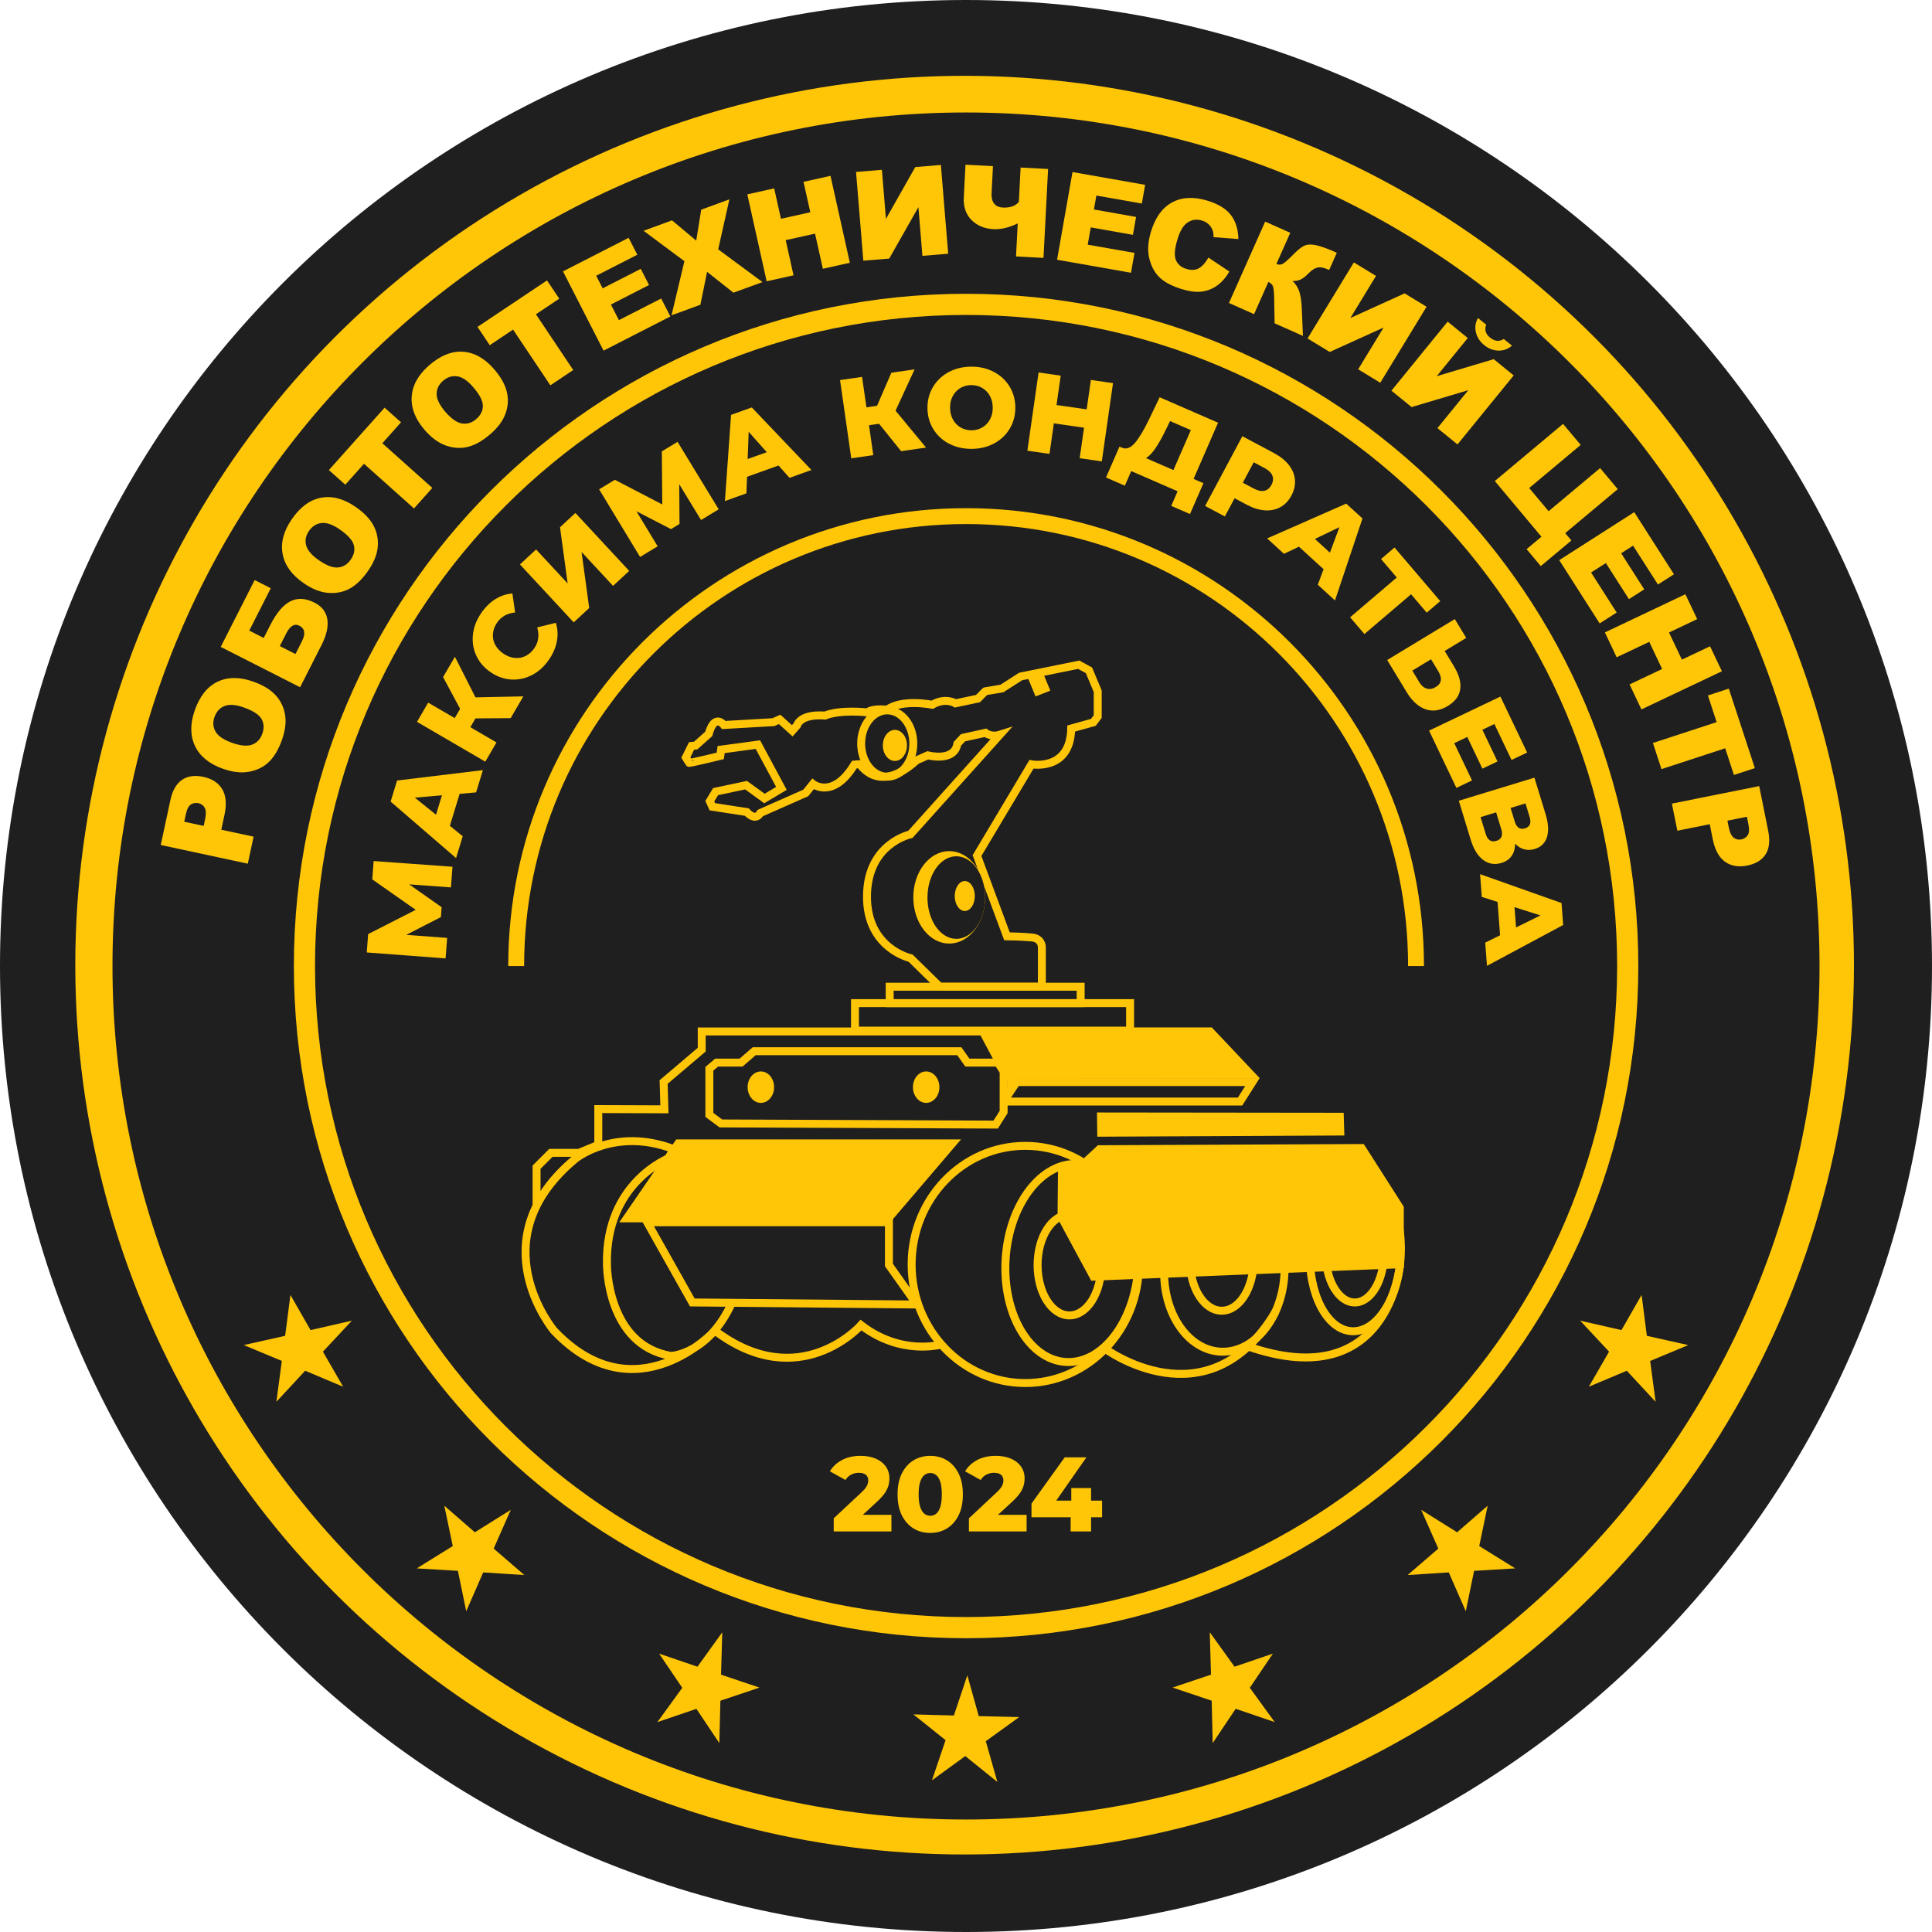
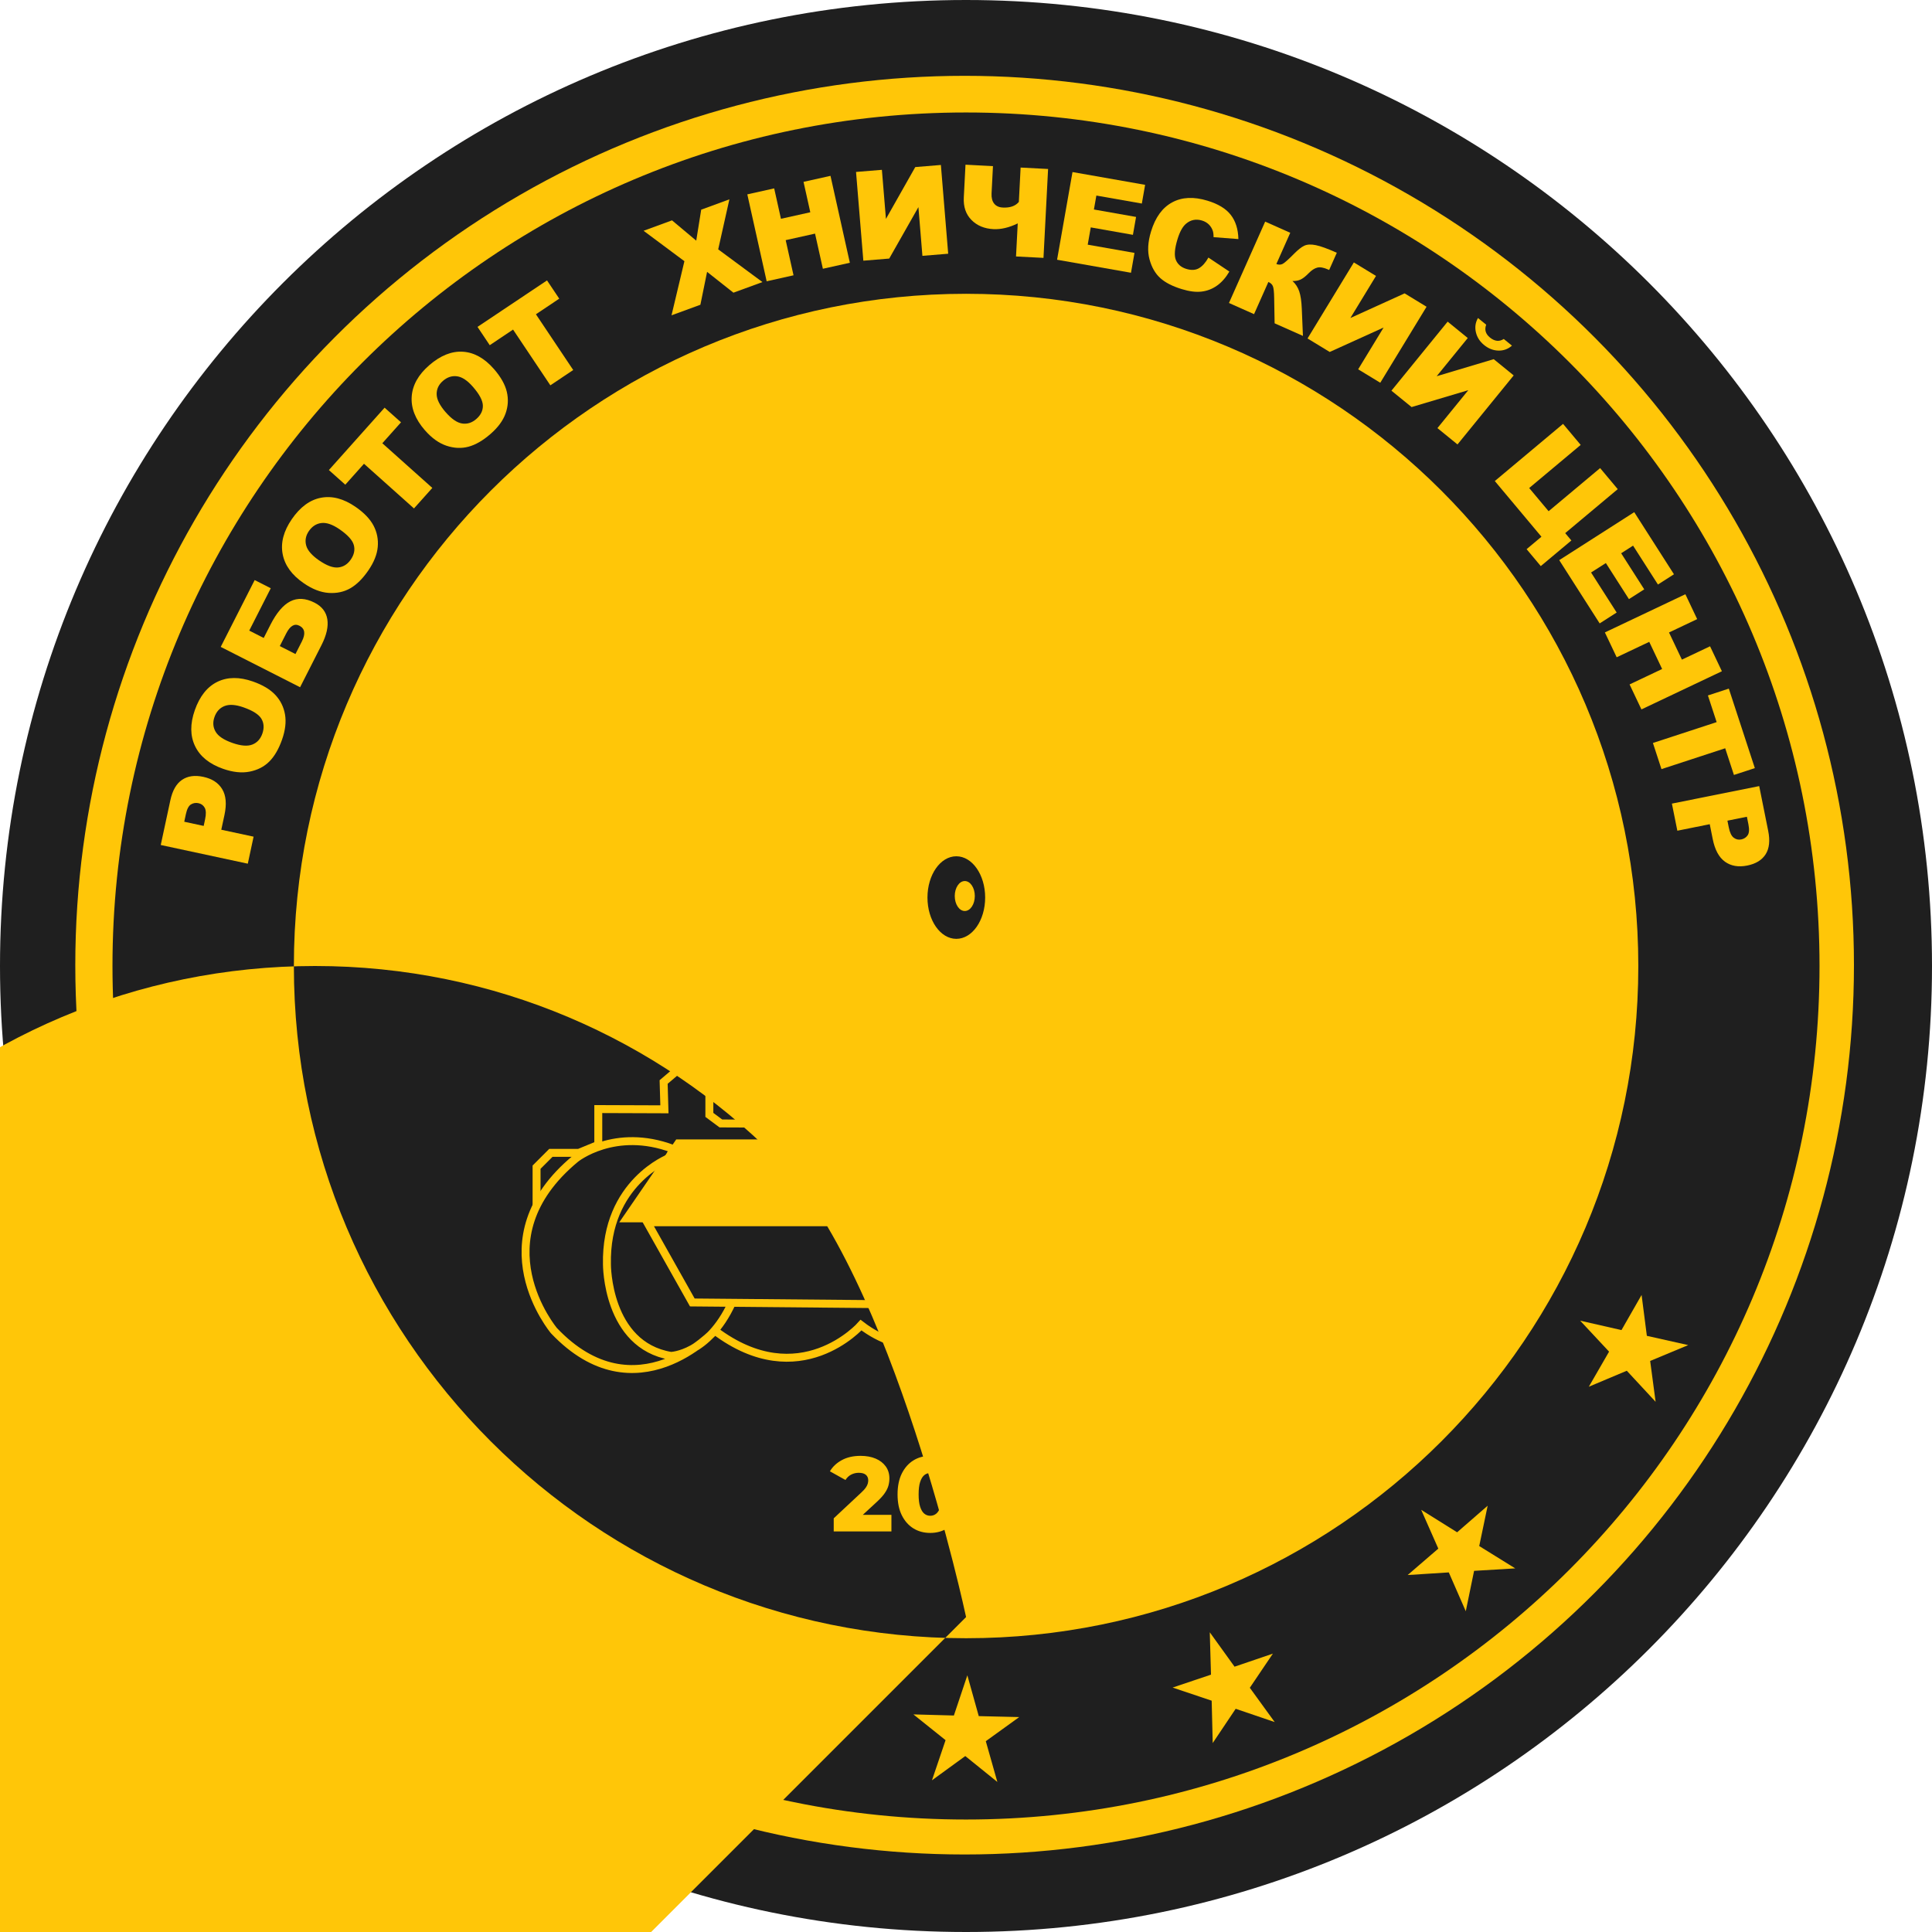
<svg xmlns="http://www.w3.org/2000/svg" id="_Слой_1" data-name="Слой 1" viewBox="0 0 730 730">
  <defs>
    <style> .cls-1, .cls-2 { fill: #ffc608; } .cls-1, .cls-3, .cls-4 { fill-rule: evenodd; } .cls-5, .cls-3 { fill: none; stroke: #ffc608; stroke-miterlimit: 10; stroke-width: 3px; } .cls-4, .cls-6 { fill: #1f1f1f; } </style>
  </defs>
  <g id="_Слой_1-2" data-name=" Слой 1-2">
    <g id="_523916892896" data-name=" 523916892896">
      <path class="cls-4" d="M365,730c201.58,0,365-163.42,365-365S566.58,0,365,0,0,163.42,0,365s163.42,365,365,365Z" />
      <circle class="cls-2" cx="364.48" cy="364.68" r="336.03" />
      <path class="cls-4" d="M365,687.5c178.11,0,322.5-144.39,322.5-322.5S543.11,42.5,365,42.5,42.5,186.89,42.5,365s144.39,322.5,322.5,322.5Z" />
-       <path class="cls-2" d="M365.03,611c67.93,0,129.43-27.53,173.95-72.05,44.52-44.52,72.05-106.02,72.05-173.95s-27.53-129.43-72.05-173.95c-44.52-44.52-106.02-72.05-173.95-72.05s-129.43,27.53-173.95,72.05c-44.52,44.52-72.05,106.02-72.05,173.95s27.53,129.43,72.05,173.95,106.02,72.05,173.95,72.05Zm179.6-66.4c-45.97,45.97-109.46,74.4-179.6,74.4s-133.64-28.43-179.6-74.4c-45.97-45.97-74.39-109.46-74.39-179.6s28.43-133.64,74.39-179.6c45.96-45.96,109.46-74.39,179.6-74.39s133.64,28.43,179.6,74.39,74.4,109.46,74.4,179.6-28.43,133.64-74.4,179.6Z" />
+       <path class="cls-2" d="M365.03,611s-27.53-129.43-72.05-173.95c-44.52-44.52-106.02-72.05-173.95-72.05s-129.43,27.53-173.95,72.05c-44.52,44.52-72.05,106.02-72.05,173.95s27.53,129.43,72.05,173.95,106.02,72.05,173.95,72.05Zm179.6-66.4c-45.97,45.97-109.46,74.4-179.6,74.4s-133.64-28.43-179.6-74.4c-45.97-45.97-74.39-109.46-74.39-179.6s28.43-133.64,74.39-179.6c45.96-45.96,109.46-74.39,179.6-74.39s133.64,28.43,179.6,74.39,74.4,109.46,74.4,179.6-28.43,133.64-74.4,179.6Z" />
      <path class="cls-1" d="M246.95,246.92c30.22-30.22,71.97-48.91,118.09-48.91s87.87,18.69,118.09,48.91c30.22,30.22,48.91,71.97,48.91,118.09h6c0-47.77-19.36-91.02-50.67-122.33-31.31-31.31-74.56-50.67-122.33-50.67s-91.02,19.36-122.33,50.67c-31.31,31.31-50.67,74.56-50.67,122.33h6c0-46.12,18.69-87.87,48.91-118.09h0Z" />
      <path class="cls-1" d="M122.02,510.72c3.64-3.9,7.29-7.8,10.93-11.71-5.21,1.18-10.41,2.37-15.61,3.56-2.53-4.43-5.07-8.85-7.6-13.28-.32,2.46-.64,4.91-.95,7.36-.35,2.69-.7,5.39-1.05,8.08-5.21,1.16-10.42,2.33-15.63,3.5,4.79,2,9.59,3.99,14.38,5.99-.68,5.15-1.37,10.29-2.06,15.44,3.63-3.91,7.26-7.83,10.88-11.74,2.55,1.07,5.09,2.14,7.63,3.22,2.24,.94,4.48,1.89,6.72,2.83-2.55-4.42-5.1-8.83-7.65-13.25h0Z" />
      <path class="cls-1" d="M198.12,595.12c-3.86-3.33-7.72-6.66-11.59-9.99,2.16-4.88,4.31-9.77,6.47-14.65-4.53,2.83-9.05,5.66-13.58,8.49-3.85-3.35-7.7-6.7-11.54-10.04,.53,2.51,1.05,5.01,1.58,7.51,.54,2.58,1.08,5.16,1.62,7.73-4.53,2.82-9.07,5.63-13.61,8.44,5.18,.31,10.37,.62,15.55,.93,1.04,5.09,2.09,10.17,3.14,15.26,2.14-4.89,4.28-9.78,6.42-14.67,2.88,.18,5.76,.37,8.64,.55,2.3,.15,4.6,.29,6.9,.44h0Z" />
      <path class="cls-1" d="M286.94,637.64c-4.84-1.62-9.67-3.25-14.5-4.87,.15-5.34,.3-10.67,.46-16.01-3.12,4.33-6.24,8.66-9.36,13-4.83-1.65-9.66-3.29-14.48-4.93,1.24,1.83,2.48,3.66,3.72,5.5,1.67,2.47,3.34,4.94,5.01,7.41-3.14,4.32-6.27,8.64-9.41,12.96,4.92-1.67,9.83-3.34,14.75-5.02,2.89,4.31,5.78,8.63,8.67,12.94,.13-5.34,.26-10.67,.4-16.01,2.46-.83,4.92-1.65,7.38-2.48,2.46-.83,4.92-1.65,7.38-2.48h-.02Z" />
      <polygon class="cls-1" points="379.79 652.63 385.11 648.79 369.82 648.43 365.51 633.01 360.42 648.2 345.13 647.78 351.24 652.68 357.28 657.52 352.14 672.68 364.73 663.52 376.85 673.31 372.48 657.9 379.79 652.63" />
      <polygon class="cls-1" points="443.07 637.64 450.45 640.12 457.83 642.6 458.22 658.61 466.9 645.66 481.64 650.68 472.24 637.72 477.24 630.31 480.96 624.82 466.47 629.75 457.11 616.75 457.57 632.76 443.07 637.64" />
      <path class="cls-1" d="M543.47,585.13c-3.86,3.33-7.72,6.66-11.59,9.99,2.3-.15,4.6-.29,6.9-.44,2.88-.18,5.76-.37,8.64-.55,2.14,4.89,4.28,9.78,6.42,14.67,1.04-5.09,2.09-10.17,3.14-15.26,5.18-.31,10.37-.62,15.55-.93-4.53-2.82-9.07-5.63-13.61-8.44,.54-2.58,1.08-5.15,1.62-7.73,.52-2.51,1.05-5.01,1.57-7.51-3.85,3.35-7.7,6.69-11.54,10.04-4.53-2.83-9.05-5.66-13.58-8.49,2.16,4.88,4.31,9.77,6.47,14.65h.01Z" />
      <path class="cls-1" d="M607.98,510.72c-2.55,4.42-5.1,8.83-7.65,13.25,2.24-.94,4.48-1.89,6.72-2.83,2.54-1.07,5.09-2.14,7.63-3.21,3.63,3.91,7.26,7.83,10.89,11.74-.69-5.15-1.37-10.29-2.06-15.44,4.79-2,9.59-3.99,14.38-5.99-5.21-1.17-10.42-2.33-15.63-3.5-.35-2.69-.7-5.39-1.04-8.08-.32-2.46-.63-4.91-.95-7.37-2.53,4.43-5.07,8.85-7.6,13.28-5.21-1.19-10.41-2.37-15.61-3.56,3.64,3.9,7.29,7.8,10.93,11.71h-.01Z" />
      <g>
        <path class="cls-2" d="M315.02,578.65v-4.96l10.48-9.8c.75-.69,1.3-1.31,1.66-1.84,.36-.53,.6-1.02,.72-1.46,.12-.44,.18-.85,.18-1.22,0-.91-.3-1.61-.9-2.12-.6-.51-1.5-.76-2.7-.76-1.01,0-1.96,.23-2.84,.68-.88,.45-1.6,1.13-2.16,2.04l-5.88-3.28c1.04-1.76,2.55-3.17,4.52-4.24,1.97-1.07,4.33-1.6,7.08-1.6,2.16,0,4.05,.35,5.68,1.04,1.63,.69,2.9,1.68,3.82,2.96,.92,1.28,1.38,2.79,1.38,4.52,0,.91-.12,1.81-.36,2.7s-.7,1.84-1.38,2.84-1.69,2.11-3.02,3.34l-8.32,7.68-1.32-2.8h15.16v6.28h-21.8Z" />
        <path class="cls-2" d="M351.5,579.21c-2.4,0-4.53-.57-6.38-1.72-1.85-1.15-3.31-2.8-4.38-4.96s-1.6-4.79-1.6-7.88,.53-5.72,1.6-7.88,2.53-3.81,4.38-4.96,3.98-1.72,6.38-1.72,4.49,.57,6.34,1.72,3.31,2.8,4.38,4.96c1.07,2.16,1.6,4.79,1.6,7.88s-.53,5.72-1.6,7.88c-1.07,2.16-2.53,3.81-4.38,4.96-1.85,1.15-3.97,1.72-6.34,1.72Zm0-6.48c.85,0,1.61-.27,2.26-.8,.65-.53,1.17-1.39,1.54-2.58,.37-1.19,.56-2.75,.56-4.7s-.19-3.55-.56-4.72c-.37-1.17-.89-2.03-1.54-2.56-.65-.53-1.41-.8-2.26-.8s-1.61,.27-2.26,.8c-.65,.53-1.17,1.39-1.56,2.56-.39,1.17-.58,2.75-.58,4.72s.19,3.51,.58,4.7c.39,1.19,.91,2.05,1.56,2.58s1.41,.8,2.26,.8Z" />
        <path class="cls-2" d="M366.1,578.65v-4.96l10.48-9.8c.75-.69,1.3-1.31,1.66-1.84,.36-.53,.6-1.02,.72-1.46,.12-.44,.18-.85,.18-1.22,0-.91-.3-1.61-.9-2.12-.6-.51-1.5-.76-2.7-.76-1.01,0-1.96,.23-2.84,.68-.88,.45-1.6,1.13-2.16,2.04l-5.88-3.28c1.04-1.76,2.55-3.17,4.52-4.24,1.97-1.07,4.33-1.6,7.08-1.6,2.16,0,4.05,.35,5.68,1.04,1.63,.69,2.9,1.68,3.82,2.96,.92,1.28,1.38,2.79,1.38,4.52,0,.91-.12,1.81-.36,2.7s-.7,1.84-1.38,2.84-1.69,2.11-3.02,3.34l-8.32,7.68-1.32-2.8h15.16v6.28h-21.8Z" />
-         <path class="cls-2" d="M389.74,573.29v-5.16l12.56-17.48h8.2l-12.2,17.48-3.76-1.12h21.88v6.28h-26.68Zm14.8,5.36v-5.36l.24-6.28v-4.76h7.48v16.4h-7.72Z" />
      </g>
      <g>
        <path class="cls-2" d="M60.74,319.27l3.63-16.9c.79-3.68,2.26-6.25,4.4-7.7,2.14-1.46,4.83-1.84,8.06-1.14,3.32,.71,5.7,2.27,7.14,4.67,1.44,2.4,1.72,5.65,.84,9.75l-1.2,5.56,12.21,2.62-2.19,10.21-32.89-7.06Zm16.22-7.2l.53-2.49c.42-1.96,.38-3.41-.13-4.35-.51-.94-1.3-1.52-2.36-1.75-1.03-.22-1.98-.06-2.85,.47-.87,.53-1.5,1.75-1.91,3.65l-.62,2.89,7.34,1.58Z" />
        <path class="cls-2" d="M84.28,290.49c-5.18-1.82-8.71-4.68-10.58-8.58-1.87-3.9-1.9-8.43-.09-13.58,1.86-5.28,4.71-8.85,8.55-10.72,3.84-1.86,8.32-1.89,13.42-.1,3.71,1.3,6.53,3,8.47,5.08,1.94,2.08,3.15,4.54,3.64,7.36,.49,2.82,.12,6-1.12,9.52-1.26,3.58-2.87,6.34-4.83,8.29s-4.44,3.21-7.42,3.8-6.33,.23-10.04-1.07Zm3.49-9.79c3.21,1.13,5.72,1.34,7.54,.64,1.82-.7,3.09-2.07,3.81-4.12,.74-2.11,.63-3.98-.34-5.62-.97-1.64-3.22-3.08-6.77-4.33-2.99-1.05-5.38-1.21-7.19-.49-1.8,.72-3.07,2.11-3.79,4.18-.69,1.98-.55,3.81,.43,5.5s3.08,3.1,6.32,4.24Z" />
        <path class="cls-2" d="M99.65,241.04l2.52-4.95c2.31-4.54,4.82-7.5,7.54-8.88,2.72-1.38,5.77-1.21,9.15,.51,2.77,1.41,4.37,3.49,4.82,6.25,.44,2.76-.29,6.02-2.2,9.78l-8.09,15.92-29.99-15.24,12.83-25.25,6.08,3.09-8.13,16,5.48,2.79Zm11.99,6.09l2.41-4.75c1.48-2.9,1.17-4.89-.94-5.96-1.84-.94-3.5,.05-4.98,2.95l-2.41,4.75,5.91,3Z" />
        <path class="cls-2" d="M114.76,220.36c-4.53-3.11-7.18-6.79-7.97-11.05-.79-4.25,.37-8.63,3.46-13.13,3.17-4.61,6.86-7.32,11.05-8.11,4.19-.79,8.52,.34,12.99,3.41,3.24,2.23,5.52,4.6,6.85,7.12,1.32,2.52,1.85,5.2,1.59,8.06-.26,2.85-1.45,5.82-3.57,8.9-2.15,3.13-4.43,5.37-6.83,6.74-2.4,1.36-5.12,1.94-8.15,1.73-3.03-.21-6.17-1.43-9.41-3.66Zm5.93-8.54c2.8,1.92,5.17,2.79,7.1,2.59,1.94-.2,3.52-1.19,4.75-2.98,1.27-1.84,1.65-3.68,1.14-5.51-.5-1.83-2.31-3.81-5.41-5.95-2.61-1.79-4.88-2.58-6.81-2.35-1.93,.23-3.51,1.24-4.75,3.04-1.19,1.73-1.53,3.53-1.03,5.42,.5,1.89,2.17,3.8,4.99,5.74Z" />
        <path class="cls-2" d="M124.27,177.61l21.05-23.57,6.2,5.53-7.06,7.91,18.89,16.88-6.93,7.75-18.89-16.88-7.06,7.91-6.2-5.53Z" />
        <path class="cls-2" d="M160.51,162.53c-3.6-4.15-5.25-8.38-4.95-12.69,.3-4.32,2.51-8.27,6.64-11.85,4.23-3.67,8.47-5.37,12.73-5.09,4.26,.28,8.16,2.47,11.72,6.55,2.58,2.97,4.2,5.84,4.85,8.6,.65,2.77,.49,5.5-.48,8.2-.97,2.7-2.86,5.27-5.68,7.72-2.86,2.49-5.63,4.09-8.3,4.81-2.67,.72-5.45,.6-8.33-.36-2.88-.96-5.61-2.92-8.19-5.89Zm7.88-6.79c2.23,2.56,4.31,3.99,6.23,4.28,1.93,.29,3.71-.27,5.35-1.7,1.69-1.47,2.51-3.15,2.48-5.05-.03-1.9-1.28-4.27-3.75-7.11-2.08-2.39-4.08-3.72-6-3.98-1.92-.26-3.71,.32-5.36,1.76-1.58,1.38-2.37,3.04-2.35,4.99,.01,1.95,1.15,4.22,3.39,6.81Z" />
        <path class="cls-2" d="M180.42,123.52l26.27-17.57,4.62,6.9-8.81,5.9,14.09,21.06-8.64,5.78-14.09-21.06-8.81,5.9-4.62-6.91Z" />
-         <path class="cls-2" d="M212.73,102.54l24.8-12.69,3.27,6.4-15.53,7.94,2.44,4.76,14.4-7.37,3.12,6.11-14.4,7.37,3.02,5.9,15.98-8.17,3.47,6.78-25.25,12.92-15.32-29.95Z" />
        <path class="cls-2" d="M243.17,87.2l10.75-3.94,9.15,7.67,1.88-11.71,10.65-3.9-4.23,18.9,16.72,12.36-10.97,4.01-9.95-7.87-2.53,12.43-10.91,3.99,4.87-20.45-15.44-11.5Z" />
        <path class="cls-2" d="M282.37,73.44l10.15-2.26,2.56,11.49,11.09-2.47-2.56-11.49,10.19-2.27,7.31,32.84-10.19,2.27-2.96-13.28-11.09,2.47,2.96,13.28-10.15,2.26-7.31-32.84Z" />
        <path class="cls-2" d="M355.51,62.34l2.76,33.53-9.74,.8-1.51-18.41-11.03,19.44-9.78,.8-2.76-33.53,9.77-.8,1.53,18.55,11.08-19.59,9.69-.8Z" />
        <path class="cls-2" d="M394.28,97.44l-10.38-.54,.65-12.49c-3.27,1.59-6.33,2.31-9.19,2.17-3.42-.18-6.19-1.33-8.3-3.47-2.11-2.14-3.08-4.97-2.89-8.5l.64-12.38,10.38,.54-.53,10.31c-.08,1.64,.24,2.92,.97,3.84,.73,.93,1.83,1.43,3.3,1.5,2.72,.14,4.73-.57,6.04-2.12l.67-12.99,10.38,.54-1.74,33.6Z" />
        <path class="cls-2" d="M405.24,65.01l27.44,4.83-1.24,7.07-17.18-3.02-.93,5.27,15.93,2.81-1.19,6.76-15.93-2.81-1.15,6.53,17.67,3.11-1.32,7.5-27.93-4.92,5.83-33.13Z" />
        <path class="cls-2" d="M456.6,97.32l7.91,5.29c-1.33,2.27-2.87,4.03-4.63,5.28-1.76,1.26-3.7,2.02-5.82,2.28-2.12,.27-4.62-.04-7.5-.92-3.5-1.06-6.2-2.44-8.11-4.14s-3.28-4.06-4.11-7.11c-.83-3.05-.64-6.57,.58-10.56,1.62-5.32,4.28-8.98,7.99-10.98,3.7-2,8.14-2.21,13.33-.63,4.05,1.23,6.99,3.02,8.81,5.37,1.82,2.35,2.78,5.39,2.87,9.13l-9.38-.72c0-1.07-.11-1.89-.31-2.45-.33-.93-.83-1.72-1.51-2.38-.68-.65-1.52-1.13-2.51-1.44-2.25-.69-4.26-.31-6.01,1.14-1.32,1.07-2.41,3.04-3.29,5.92-1.09,3.57-1.29,6.18-.61,7.83,.68,1.65,2,2.78,3.96,3.38,1.9,.58,3.5,.48,4.8-.29,1.3-.77,2.48-2.11,3.54-4.01Z" />
        <path class="cls-2" d="M492.31,126.92l-10.7-4.76-.17-9.59c-.04-2.27-.2-3.74-.48-4.43-.28-.69-.85-1.22-1.71-1.6l-5.41,12.16-9.48-4.22,13.68-30.74,9.48,4.22-5.25,11.8c.84,.32,1.62,.32,2.32-.02,.7-.34,2.12-1.59,4.25-3.74,1.56-1.6,2.9-2.65,3.99-3.16,1.1-.51,2.54-.58,4.34-.21,1.8,.36,4.44,1.32,7.94,2.88l-2.89,6.5-.48-.21c-1.62-.72-2.96-.95-4.02-.68-1.06,.27-2.14,.98-3.26,2.13-1.12,1.15-2.12,1.94-3,2.36-.88,.42-1.92,.61-3.1,.56,1.17,1.06,2.02,2.36,2.55,3.91,.53,1.55,.85,3.74,.97,6.57l.43,10.26Z" />
        <path class="cls-2" d="M539.03,115.89l-17.5,28.73-8.35-5.08,9.61-15.78-20.36,9.23-8.38-5.1,17.5-28.73,8.37,5.1-9.68,15.9,20.49-9.31,8.3,5.06Z" />
        <path class="cls-2" d="M571.95,141.84l-21.24,26.09-7.58-6.17,11.66-14.33-21.43,6.38-7.61-6.19,21.24-26.09,7.6,6.19-11.75,14.43,21.56-6.44,7.54,6.14Zm-.68-11.23c-1.47,1.29-3.17,1.91-5.11,1.86-1.94-.05-3.74-.75-5.38-2.09-1.64-1.33-2.68-2.95-3.12-4.85-.44-1.9-.18-3.69,.79-5.37l3.1,2.52c-.71,1.89-.23,3.51,1.43,4.86,1.78,1.45,3.52,1.63,5.21,.54l3.1,2.52Z" />
        <path class="cls-2" d="M582.18,213.9l-5.36-6.4,5.61-4.7-17.62-21.04,25.79-21.6,6.66,7.95-19.46,16.29,7.34,8.76,19.46-16.29,6.66,7.95-19.85,16.62,2.33,2.78-11.56,9.68Z" />
        <path class="cls-2" d="M617.49,193.52l15.01,23.47-6.05,3.87-9.4-14.69-4.5,2.88,8.72,13.63-5.78,3.7-8.72-13.63-5.59,3.57,9.67,15.12-6.42,4.11-15.28-23.9,28.34-18.13Z" />
        <path class="cls-2" d="M636.82,224.54l4.45,9.39-10.64,5.05,4.87,10.26,10.64-5.04,4.47,9.43-30.4,14.42-4.48-9.44,12.3-5.83-4.87-10.26-12.3,5.83-4.46-9.39,30.4-14.42Z" />
        <path class="cls-2" d="M653.23,260.2l9.83,30.03-7.9,2.58-3.3-10.08-24.08,7.88-3.23-9.88,24.08-7.88-3.3-10.08,7.9-2.58Z" />
        <path class="cls-2" d="M664.71,297.02l3.4,16.94c.74,3.69,.42,6.63-.97,8.82-1.39,2.19-3.7,3.61-6.94,4.26-3.33,.67-6.13,.19-8.41-1.44-2.28-1.63-3.83-4.49-4.65-8.6l-1.12-5.58-12.24,2.46-2.06-10.24,32.99-6.62Zm-12.01,13.06l.5,2.5c.39,1.96,1.01,3.28,1.86,3.93,.84,.66,1.79,.88,2.86,.67,1.03-.21,1.84-.73,2.42-1.56s.68-2.2,.3-4.11l-.58-2.9-7.36,1.48Z" />
      </g>
      <path class="cls-2" d="M170.39,335.3l-15.79-1.15,12.27,8.63-.28,3.74-13.09,6.71,15.45,1.16-.59,7.74-29.78-2.25,.52-6.93,17.98-9.17-16.42-11.51,.52-6.93,29.79,2.16-.59,7.79h.01Zm3.28-35.35l-3.69,12.08,4.86,3.94-2.52,8.24-24.72-21.33,2.43-7.96,32.43-3.93-2.57,8.41-6.23,.55h.01Zm-6.68,.55l-10.26,.88,8.02,6.46,2.24-7.35h0Zm12.66-29.05l-1.93,3.32,9.88,5.76-4.23,7.26-25.81-15.04,4.23-7.26,10.03,5.84,2.04-3.5-6.44-12,4.47-7.67,7.76,15.33,18.09-.37-4.79,8.22-13.29,.1h-.01Zm27.86-22.33c-1.75,2.59-3.87,4.55-6.36,5.87s-5.11,1.91-7.86,1.77-5.37-1.05-7.84-2.72-4.29-3.76-5.46-6.26-1.59-5.15-1.3-7.95c.3-2.8,1.32-5.5,3.07-8.09,1.53-2.26,3.31-4.03,5.33-5.31,2.03-1.27,4.2-2,6.52-2.19l1.02,7.18c-3.02,.3-5.29,1.59-6.84,3.88-.91,1.34-1.42,2.74-1.54,4.19s.16,2.82,.85,4.12c.68,1.3,1.72,2.42,3.11,3.36,1.39,.94,2.82,1.48,4.28,1.63s2.84-.11,4.14-.76c1.3-.65,2.4-1.65,3.31-2.99,1.54-2.29,1.89-4.88,1.04-7.79l7.04-1.73c.7,2.22,.83,4.51,.41,6.87-.42,2.36-1.4,4.67-2.93,6.93h0Zm-11.05-35.85l6.1-5.66,11.93,12.85-2.89-21.24,5.82-5.4,20.32,21.89-6.1,5.66-11.9-12.82,2.89,21.18-5.85,5.43-20.32-21.89Zm68.43-16.78l-8.24-13.52,.1,15-3.21,1.95-13.07-6.75,8.02,13.25-6.64,4.02-15.47-25.55,5.95-3.6,17.91,9.31-.17-20.05,5.95-3.6,15.54,25.5-6.68,4.04h0Zm29.27-20.6l-11.89,4.27-.25,6.25-8.11,2.91,2.32-32.56,7.83-2.81,22.54,23.64-8.27,2.97-4.17-4.67h0Zm-4.43-5.03l-6.84-7.7-.39,10.29,7.23-2.59h0Zm42.42-10.74l-3.8,.54,1.62,11.32-8.32,1.19-4.24-29.56,8.32-1.19,1.65,11.49,4.01-.58,5.41-12.5,8.78-1.26-7.2,15.6,11.53,13.95-9.42,1.35-8.34-10.36h0Zm35,9.48c-3.16,.02-6-.63-8.53-1.94-2.53-1.32-4.52-3.15-5.97-5.51-1.45-2.35-2.19-5.01-2.21-7.96s.68-5.62,2.1-7.99c1.42-2.37,3.38-4.23,5.89-5.59,2.51-1.35,5.34-2.04,8.5-2.07,3.16-.02,6,.63,8.53,1.95,2.53,1.32,4.52,3.15,5.97,5.51,1.45,2.35,2.19,5.01,2.21,7.96s-.68,5.62-2.1,7.99c-1.42,2.37-3.38,4.23-5.89,5.59-2.51,1.35-5.34,2.04-8.5,2.07h0Zm-.05-7.01c1.51,0,2.87-.38,4.09-1.1,1.22-.72,2.18-1.73,2.88-3.03s1.05-2.79,1.03-4.47c-.01-1.68-.38-3.16-1.1-4.45s-1.69-2.28-2.92-2.99c-1.23-.7-2.6-1.05-4.1-1.04-1.51,0-2.87,.38-4.09,1.09-1.22,.72-2.18,1.73-2.88,3.03s-1.05,2.79-1.03,4.47,.38,3.16,1.1,4.45,1.69,2.28,2.92,2.99c1.23,.7,2.6,1.05,4.1,1.04h0Zm53.45-17.83l-4.24,29.57-8.36-1.2,1.65-11.53-11.4-1.64-1.65,11.53-8.36-1.2,4.24-29.56,8.36,1.2-1.59,11.11,11.4,1.63,1.59-11.11,8.36,1.2h0Zm34.17,37.8l-5.08,11.66-7.08-3.08,2.4-5.52-17.53-7.63-2.4,5.52-7.12-3.1,5.08-11.66,.98,.43c1.63,.68,3.25,.07,4.87-1.84,1.62-1.9,3.4-4.88,5.35-8.93l3.99-8.31,22.06,9.61-9.25,21.24,3.72,1.62h.01Zm-14.04-20.55c-1.38,2.88-2.69,5.25-3.94,7.13s-2.49,3.2-3.73,3.96l10.37,4.51,6.58-15.1-7.86-3.42-1.41,2.92h-.01Zm40.77,9.23c2.38,1.27,4.24,2.77,5.58,4.5s2.09,3.58,2.26,5.56-.28,3.96-1.33,5.94c-1.06,1.98-2.45,3.45-4.18,4.39-1.73,.95-3.68,1.35-5.86,1.2-2.18-.15-4.46-.86-6.84-2.13l-4.59-2.45-3.68,6.89-7.45-3.98,14.07-26.35,12.04,6.43h-.02Zm-7.71,13.35c1.53,.82,2.86,1.1,3.99,.85s2.03-.99,2.68-2.22c.66-1.23,.78-2.39,.36-3.48-.42-1.09-1.39-2.05-2.92-2.86l-4.14-2.21-4.12,7.72,4.14,2.21h.01Zm26.38,30.49l-9.32-8.52-5.65,2.7-6.36-5.82,29.88-13.15,6.14,5.61-10.39,30.97-6.49-5.93,2.18-5.87h.01Zm2.38-6.26l3.61-9.64-9.28,4.46,5.67,5.18h0Zm36.59,22.67l-5.92-6.95-17.63,15.03-5.4-6.33,17.63-15.03-5.95-6.98,5.1-4.35,17.27,20.26-5.1,4.34h0Zm10.35,20.4c1.9,3.14,2.67,5.98,2.3,8.53s-1.93,4.66-4.67,6.32c-2.94,1.78-5.77,2.2-8.47,1.24-2.71-.96-5.08-3.12-7.13-6.51l-7.32-12.08,25.55-15.47,4.31,7.12-8.14,4.93,3.58,5.91h-.01Zm-13.09,5.99c.74,1.22,1.65,1.98,2.74,2.3,1.09,.32,2.23,.12,3.43-.6,2.21-1.34,2.52-3.34,.91-5.99l-2.72-4.49-7.08,4.29,2.72,4.49h0Zm19.83,37.01l-5.89,2.81-10.32-21.64,26.96-12.86,10.09,21.14-5.89,2.81-6.48-13.59-4.54,2.17,5.71,11.98-5.7,2.72-5.71-11.98-4.93,2.35,6.72,14.09h-.02Zm16.31,23.92c-.03,1.85-.48,3.4-1.35,4.63s-2.15,2.11-3.84,2.62c-2.53,.77-4.82,.39-6.88-1.13-2.06-1.53-3.64-4.1-4.74-7.72l-4.47-14.65,28.57-8.72,4.24,13.87c1.05,3.43,1.21,6.28,.5,8.57-.72,2.28-2.26,3.79-4.62,4.51-1.39,.42-2.71,.46-3.98,.12-1.26-.34-2.4-1.04-3.41-2.1h-.02Zm-1.72-13.53l1.57,5.14c.7,2.28,1.98,3.14,3.86,2.57s2.47-2,1.77-4.29l-1.57-5.14-5.63,1.72Zm-9.4,9.83c.72,2.34,2.07,3.21,4.05,2.6,1.93-.59,2.54-2.05,1.83-4.4l-1.94-6.36-5.88,1.79,1.94,6.37h0Zm5.43,38.27l-.95-12.59-5.96-1.9-.65-8.59,30.77,10.9,.63,8.3-28.79,15.44-.66-8.77,5.61-2.78h0Zm6.03-2.95l9.24-4.55-9.82-3.11,.58,7.66h0Z" />
    </g>
    <g>
      <polygon class="cls-1" points="515.3 432.27 414.82 432.73 409.43 437.74 399.78 439.53 399.59 460.33 412.32 483.92 530.42 479.14 530.42 455.96 515.3 432.27" />
      <polygon class="cls-1" points="507.96 429.04 414.61 429.5 414.48 420.35 507.7 420.46 507.96 429.04" />
      <ellipse class="cls-5" cx="404.08" cy="477.99" rx="12.03" ry="19.03" />
      <ellipse class="cls-5" cx="461.64" cy="476.22" rx="12.03" ry="19.03" />
      <ellipse class="cls-5" cx="511.9" cy="473.49" rx="11.03" ry="18.64" />
      <ellipse class="cls-5" cx="405.01" cy="477.19" rx="37.47" ry="25.11" transform="translate(-96.77 851.29) rotate(-86.38)" />
      <ellipse class="cls-5" cx="387.39" cy="477.77" rx="42.93" ry="44.81" />
      <ellipse class="cls-5" cx="462.6" cy="479.98" rx="30.76" ry="22.74" transform="translate(-36.31 922.09) rotate(-87.6)" />
      <ellipse class="cls-5" cx="512.11" cy="473.15" rx="29.85" ry="17.18" transform="translate(17.95 965.02) rotate(-87.6)" />
      <path class="cls-3" d="M417.17,509.36s39.25,29.42,64.86-13.86" />
      <path class="cls-3" d="M528.94,477.99s-4.05,49.24-57.32,30.78" />
      <path class="cls-3" d="M345.56,492.89l-83.97-.76-17.05-30.3h91.34v16.15l10.05,14.19c.21,.3,0,.71-.37,.71Z" />
      <polygon class="cls-1" points="363.12 430.52 255.51 430.52 233.99 461.84 336.37 461.84 363.12 430.52" />
      <path class="cls-3" d="M355.7,508s-15.13,4.42-30.36-7.31c0,0-23.15,26.3-55.23,2.1,0,0-29.87,32.62-60.8,0,0,0-28.92-34.35,8.17-65.01,0,0,14.75-11.97,36.78-3.69l-1.33,3.42s-24.26,9.24-23.6,40.25c0,0-.09,30.49,24.18,34.56,0,0,14.01-.39,23.04-20.06" />
      <polygon class="cls-3" points="376.22 424.92 272.38 424.49 268.03 421.26 268.03 403.83 270.78 401.5 280.01 401.5 284.98 397.19 362.47 397.19 365.52 401.5 377.06 401.5 379.22 404.84 379.22 420.17 376.22 424.92" />
      <path class="cls-3" d="M380.03,416.22h88.52l4.67-7.36h-89.11l-4.45,6.69c-.19,.29,.01,.68,.36,.68Z" />
      <polyline class="cls-3" points="457.96 389.74 265.14 389.74 265.14 396.61 250.75 408.83 251.05 419.15 226.06 419.06 226.06 432.58 218.72 435.61 208.14 435.61 202.74 441.01 202.74 455.61" />
      <polygon class="cls-1" points="368.91 388.3 379.17 407.54 475.96 407.36 457.96 388.3 368.91 388.3" />
      <polygon class="cls-1" points="384.12 407.8 380.57 412.83 380.57 406.68 384.33 406.68 384.12 407.8" />
      <ellipse class="cls-2" cx="349.95" cy="410.78" rx="5" ry="5.94" />
      <ellipse class="cls-2" cx="287.49" cy="410.78" rx="5" ry="5.94" />
      <rect class="cls-5" x="323.05" y="379.03" width="103.95" height="10.39" />
      <rect class="cls-5" x="336.17" y="372.83" width="72.15" height="6.21" />
      <path class="cls-5" d="M393.66,372.83v-14.93s.08-3.31-3.74-3.68-9.44-.44-9.44-.44l-11.32-30.5,20.58-34.49s14.72,2.74,15.01-13.52l8.37-2.33,1.65-2.19v-9.56l-3.3-7.9-3.87-2.13-21.99,4.46-7.03,4.52-6.29,1.05s.14-.19-2.76,2.77l-8.52,1.8s-3.7-2.41-8.77,.53c0,0-11.42-2.33-17.09,1.91,0,0-5.13-.8-7.46,.97,0,0-10.08-1.19-16.03,1.22,0,0-8.69-1.03-10.51,3.69l-1.79,2.05-4.78-4.32-2.34,1.05-18.74,1.08s-3.47-4.63-5.72,3.38l-4.93,4.38-1.54,.14-2.16,4.38s1.14,1.83,1.25,2.02,11.76-2.63,11.76-2.63l.31-2.38,13.9-1.88,8.89,16.54-6.41,3.82-6.95-5.04-11.51,2.44-2.19,3.6,.94,2.11,13.04,2.02s3.16,3.71,5.1,.36l17.17-7.59,2.73-3.38s7.55,5.98,15.64-7.34l2.11-.17s7.03,11.75,21.42-1.46l4.22-1.86s10.03,2.66,11.16-4.35l2.14-2.3,8.46-1.86s2.19,1.77,5.47,.72l-33.81,37.65s-16.24,3.41-16.4,23.28,16.48,23.5,16.48,23.5l11.01,10.79h38.58Z" />
      <polygon class="cls-5" points="394.89 260.12 392.1 261.21 389.78 255.62 392.57 254.52 394.89 260.12" />
      <ellipse class="cls-2" cx="358.67" cy="339.06" rx="13.58" ry="17.46" />
      <ellipse class="cls-6" cx="361.34" cy="339.14" rx="10.9" ry="15.6" />
      <ellipse class="cls-2" cx="364.54" cy="338.56" rx="3.79" ry="5.66" />
      <ellipse class="cls-2" cx="338.14" cy="281.65" rx="4.56" ry="5.87" />
      <ellipse class="cls-5" cx="335.24" cy="280.94" rx="9.85" ry="12.53" />
    </g>
  </g>
</svg>